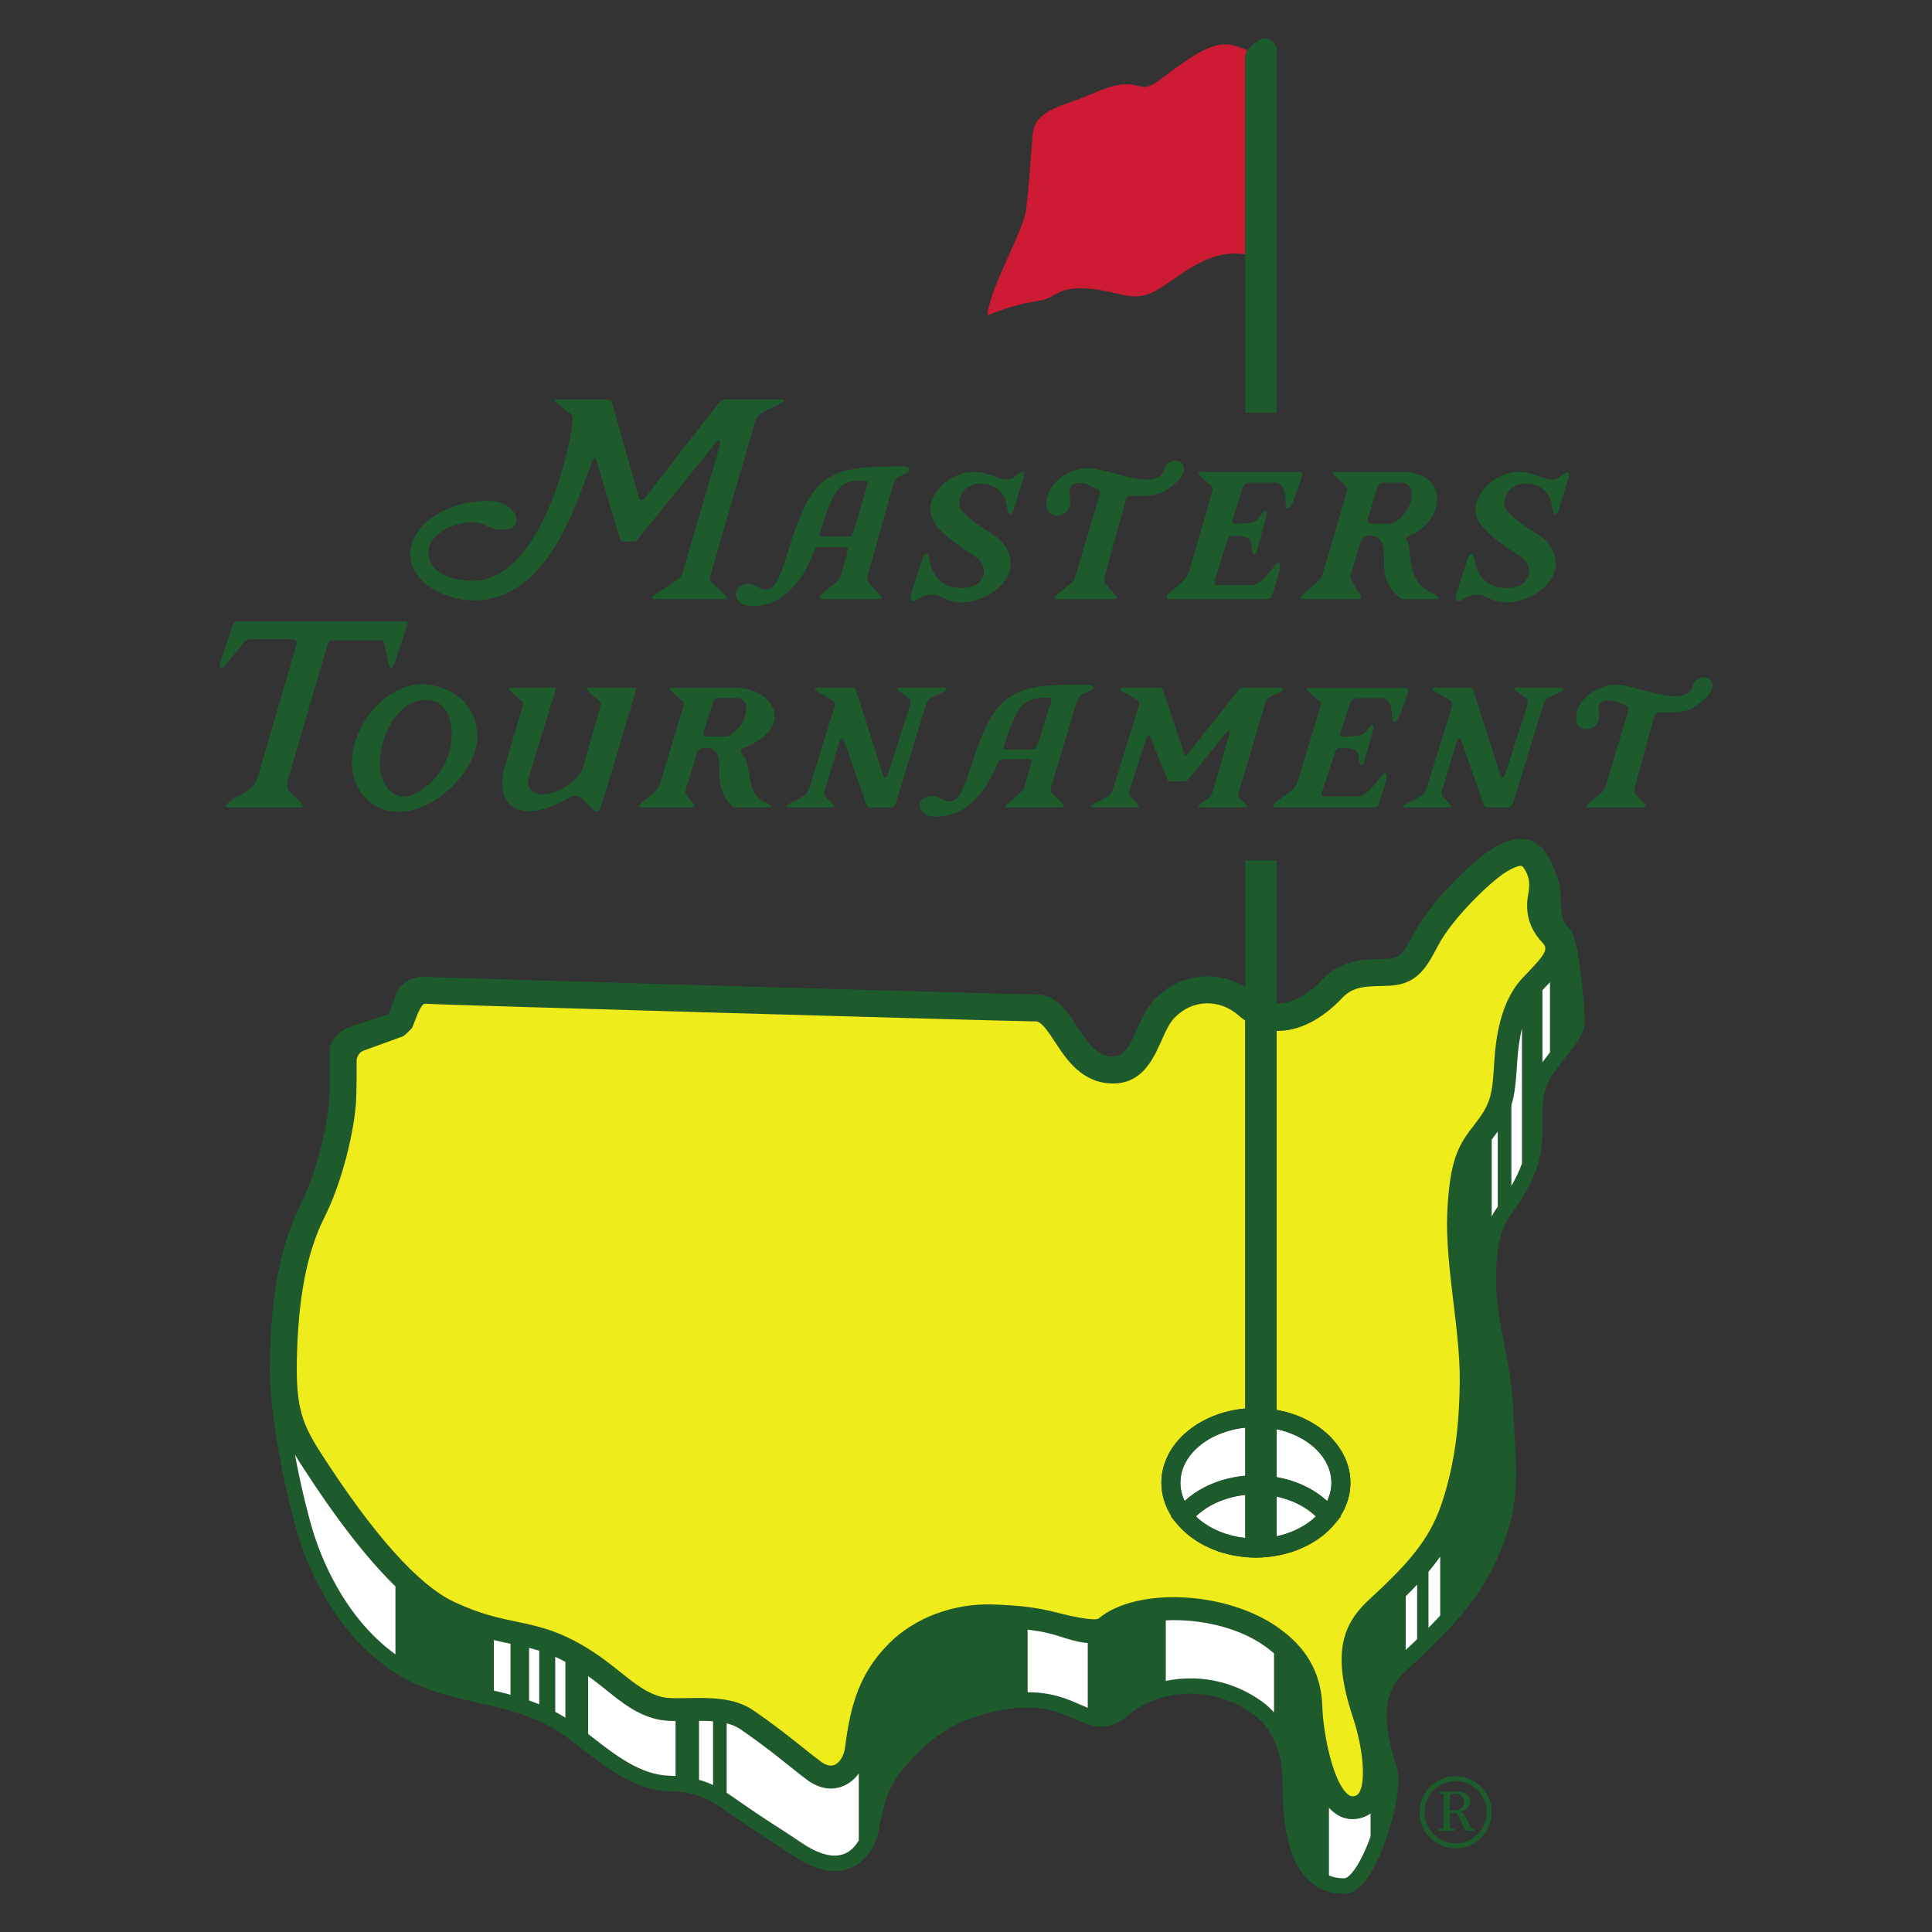
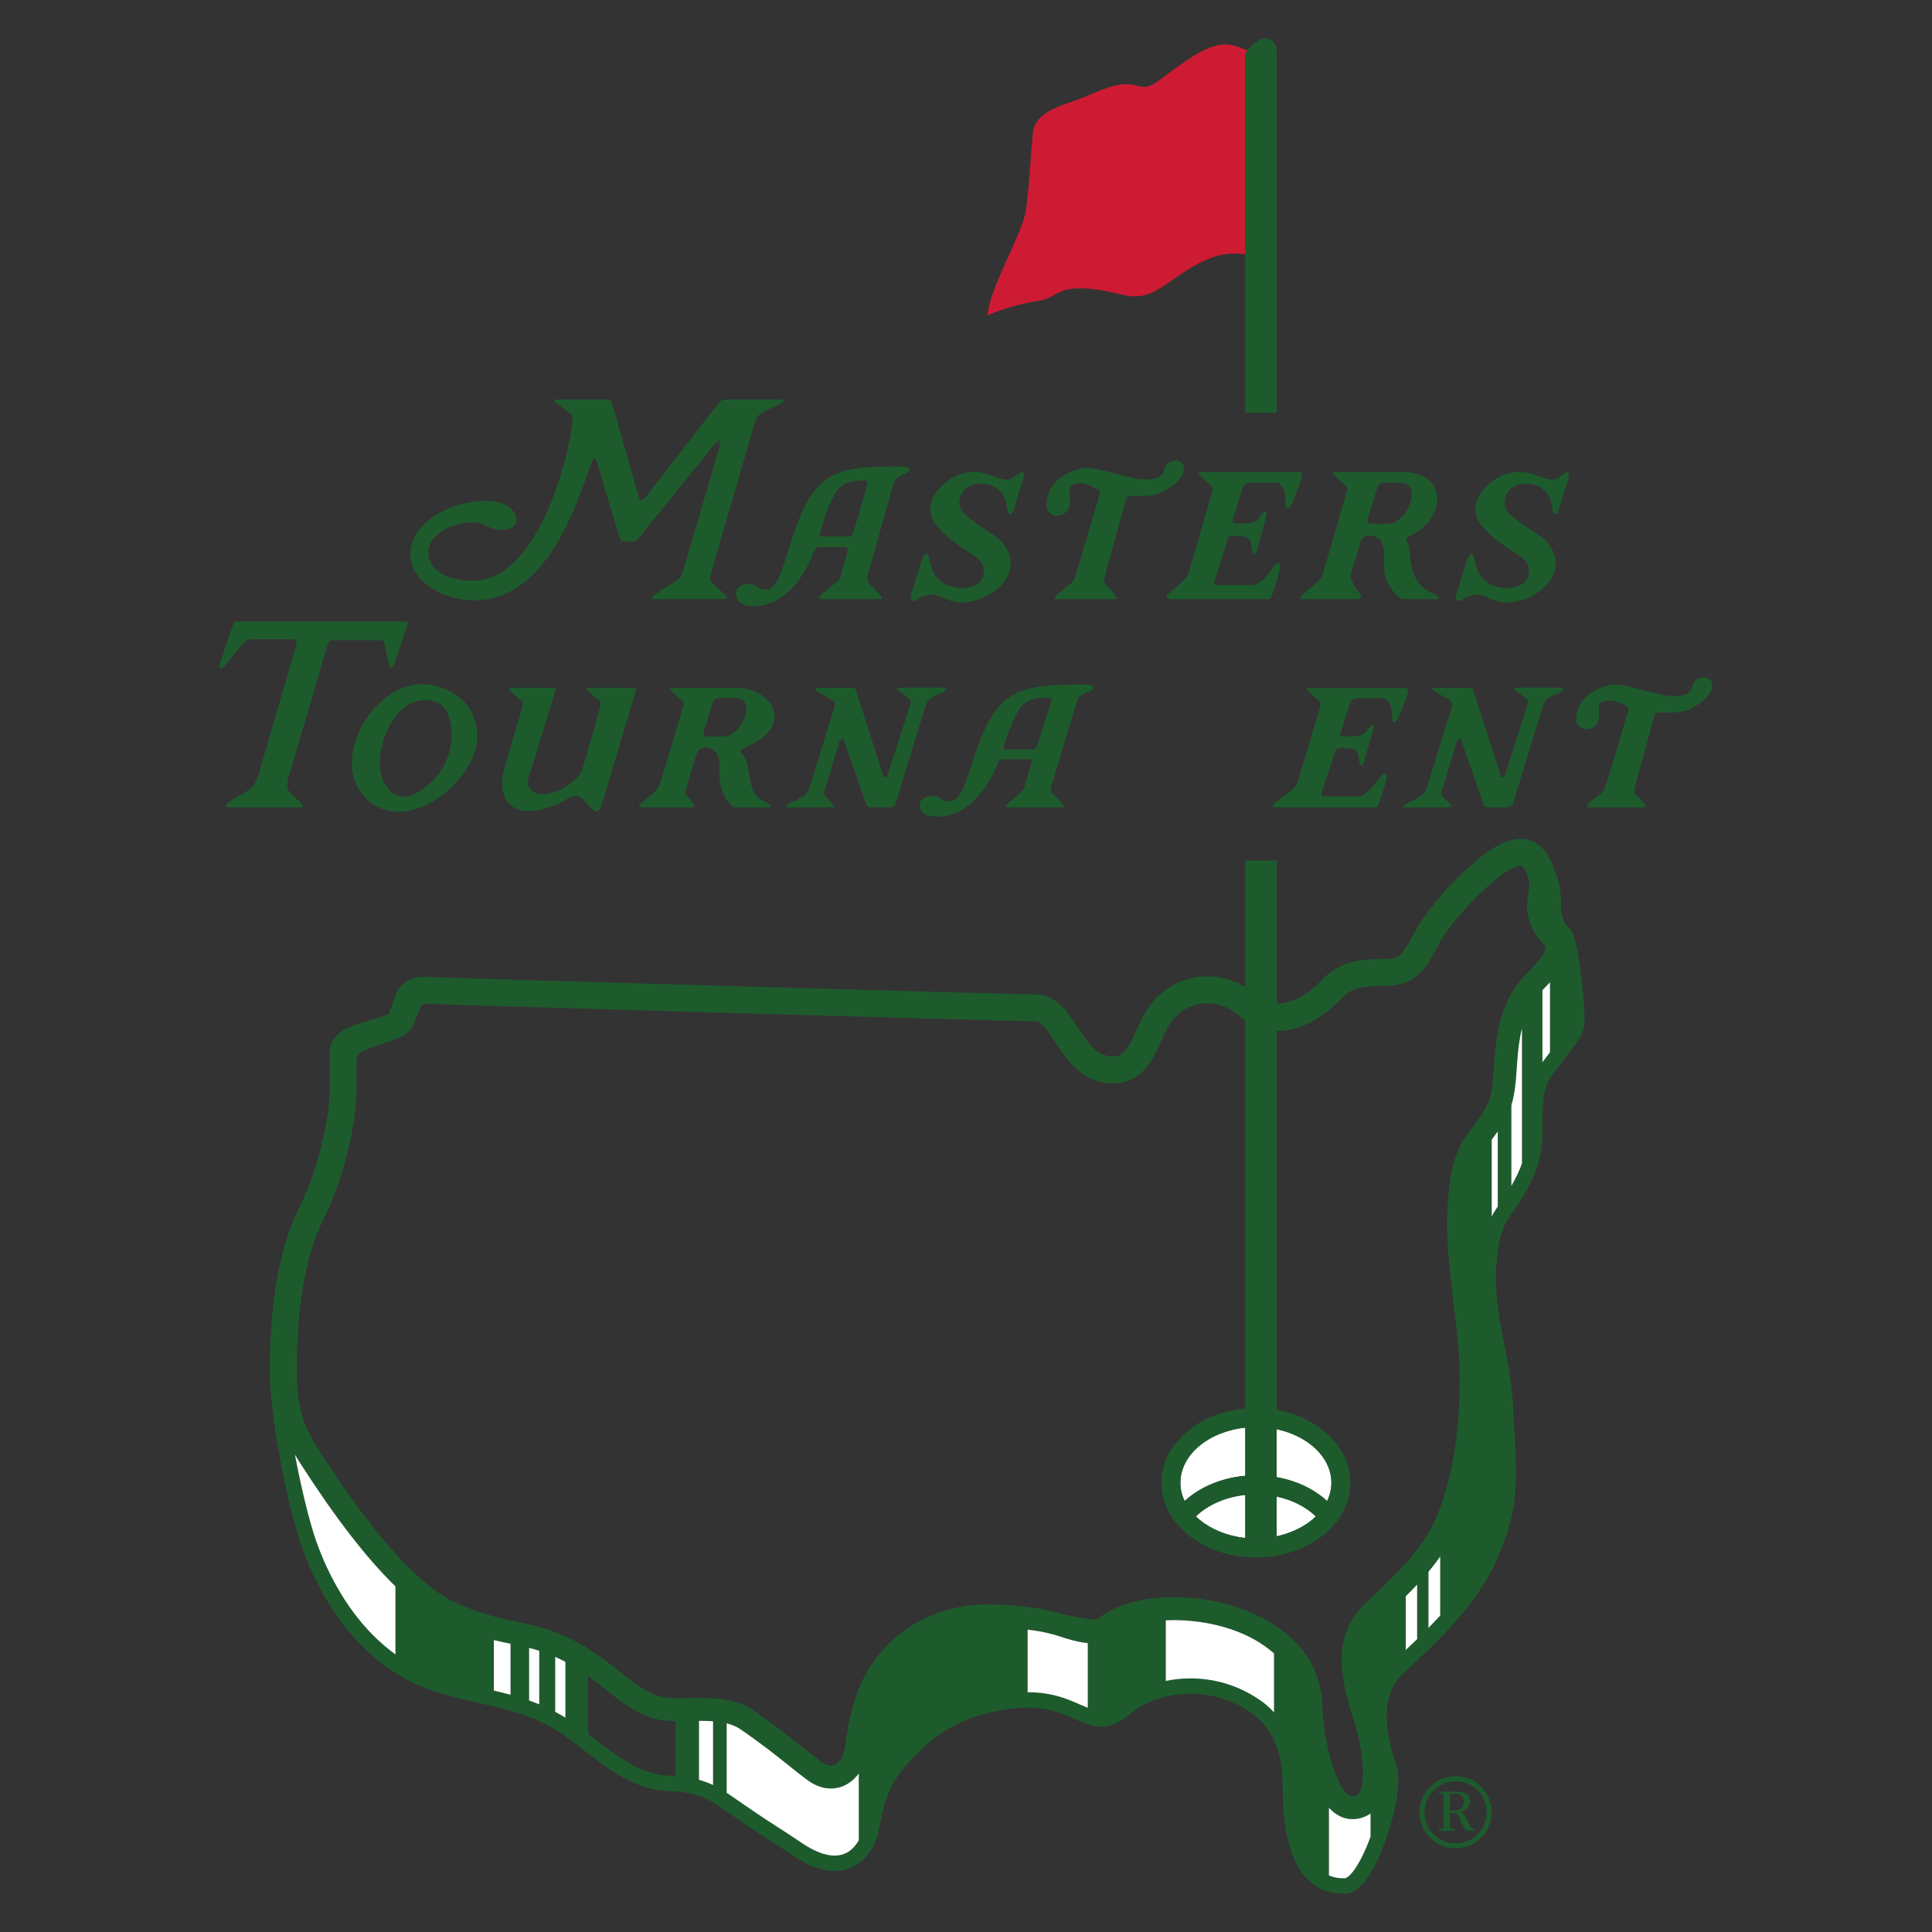
<svg xmlns="http://www.w3.org/2000/svg" version="1.2" id="Layer_1" x="0px" y="0px" viewBox="0 0 3000 3000" xml:space="preserve">
  <rect x="0" y="0" width="3000" height="3000" fill="#333333" stroke="none" />
  <g>
    <g>
      <path fill="none" d="M2212.076,2813.992c0,26.754,21.521,48.403,48.266,48.403c26.566,0,48.156-21.649,48.156-48.403 c0-26.577-21.58-48.128-48.156-48.128C2233.588,2765.864,2212.076,2787.415,2212.076,2813.992z M2282.904,2797.074 c0,9.57-7.947,14.97-16.553,16.141c6.807,1.2,10.406,9.669,12.924,15.039c1.199,2.498,3.414,7.633,5.242,9.669 c1.338,1.613,2.734,1.928,5.549,1.928v3.03h-4.221c-2.961,0-7.564,0.314-10.121-1.623c-2.842-2.105-5.381-8.676-6.541-11.666 c-1.338-3.275-3.895-9.954-6.393-12.491c-2.223-2.42-5.734-2.145-8.754-2.145h-2.646v20.734c0.146,2.99,1.338,4.043,4.426,4.15 l2.922,0.178v2.853h-24.463v-2.853l2.951-0.178c3.807-0.314,4.328-0.698,4.328-4.317v-46.722c0-3.609-1.762-3.609-4.672-3.718 h-2.617v-3.029h24.463c5.547,0,12.658,0,17.43,2.843C2280.23,2787.415,2282.904,2792.372,2282.904,2797.074z" />
      <path fill="none" d="M2131.4,813.218h26.605c5.588,0,8.686-2.705,12.65-5.527c21.904-15.256,32.803-58.2,4.082-58.2h-22.682 c-8.686,0-10.889,0.275-13.457,7.692l-14.193,46.504C2122.262,810.543,2122.961,813.218,2131.4,813.218z" />
      <path fill="none" d="M1342.027,746.392c-9.424-0.285-32.833-2.321-46.014,21.157c-13.111,23.342-19.761,51.04-21.551,57.089 c-1.928,6.118-2.488,8.508,1.348,8.508h43.229c2.971,0,3.905-0.846,6.826-9.491c2.951-8.548,15.079-51.325,18.029-61.131 C1348.361,747.621,1348.813,746.707,1342.027,746.392z" />
      <path fill="none" d="M2254.854,2785.201c-1.506,0-2.115,0.099-2.666,1.437c-0.207,0.491-0.777,1.544-0.777,2.174v22.613h3.59 c9.344,0,17.854-2.046,17.854-13.299c0-8.921-5.666-12.924-14.105-12.924L2254.854,2785.201L2254.854,2785.201z" />
      <path fill="none" d="M1142.04,1083.778h-21.993c-8.43,0-10.584,0.178-13.111,7.171l-13.731,43.691c-2.164,6.541-1.476,9,6.807,9 h25.761c5.42,0,8.43-2.498,12.236-5.134C1159.302,1124.087,1169.816,1083.778,1142.04,1083.778z" />
      <path fill="none" d="M1561.203,1163.814h43.309v0.04c2.883,0,3.826-0.807,6.816-8.755c2.883-7.986,15.039-47.597,17.99-56.626 c4.535-13.819,4.957-14.705-1.791-14.921c-9.531-0.354-32.871-2.174-45.982,19.544c-13.182,21.698-19.889,47.203-21.689,52.83 C1557.938,1161.563,1557.367,1163.814,1561.203,1163.814z" />
      <path fill="none" d="M628.204,1236.937c19.997,0,73.111-34.2,73.111-96.562c0-16.554-3.551-53.321-40.594-53.321 c-46.967,0-70.868,62.017-70.868,95.499C589.853,1215.149,604.892,1236.937,628.204,1236.937z" />
      <path fill="#1D5B2D" d="M734.404,810.867c20.597,0,21.256,11.705,45.433,11.705c38.351,0,24.855-44.862-22.978-44.862 c-65.36,0-119.882,39.089-119.882,82.957c0,41.381,50.686,71.567,98.43,71.567c115.662,0,159.551-150.767,182.548-211.583 c4.613-12.188,5.813-13.604,9.846,0c2.184,7.484,31.81,106.269,34.338,113.438c1.829,5.312,2.527,6.758,6.58,6.758h15.363 c4.043,0,4.043-1.022,7.653-5.351c3.59-4.318,108.836-134.135,116.892-144.541c8.075-10.338,12.049-9.315,7.338,6.787 c-4.958,16.554-52.27,179.586-54.876,187.839c-2.134,6.935-3.757,11.193-9.059,14.705c-5.528,3.551-20.154,13.141-32.203,21.089 c-11.253,7.347-8.115,8.892-1.043,8.892h107.046c3.797,0,4.534-2.312-2.223-8.892c-3.63-3.61-11.352-10.014-16.811-15.04 c-4.209-3.836-5.065-6.816-3.226-14.351c1.79-7.515,63.905-218.921,67.278-231.718c2.843-10.534,7.534-17.646,14.627-20.99 c8.675-4.072,18.826-8.606,27.265-13.427c6.925-3.964,5.804-5.616-2.567-5.616h-81.402c-6.719,0-8.439,1.377-12.069,5.272 c-3.728,3.935-107.39,137.449-113.292,145.259c-5.94,7.869-9.875,7.869-11.646,1.082c-1.829-6.758-39.147-138.855-40.958-144.335 c-1.918-5.498-3.757-7.278-10.603-7.278c-7.003,0-63.285,0-71.951,0c-8.823,0-10.269,1.377-1.2,7.771 c5.449,3.797,9.463,8.223,14.41,11.272c7.81,4.819,8.587,4.957,6.826,20.99c-5.065,47.036-51.915,241.495-153.895,241.495 c-37.072,0-69.148-14.41-69.148-43.938C665.255,828.228,705.151,810.867,734.404,810.867z" />
-       <path fill="#1D5B2D" d="M1963.863,1094.599c1.76-6.394,4.572-10.613,8.793-12.61c5.203-2.429,11.135-5.271,16.348-8.085 c6.295-3.344,3.412-6.049-1.584-6.049h-56.381c-3.963,0-5.025,0.816-7.238,3.206c-2.184,2.321-74.773,93.57-78.246,98.243 c-3.551,4.711-5.941,4.78-6.924,0.698c-1.082-4.072-31.457-94.456-32.52-97.722c-1.15-3.275-2.213-4.436-6.354-4.396 c-4.189,0-50.479-0.039-55.791-0.039c-5.271,0-6.855,1.662-1.504,5.537c3.266,2.312,19.299,11.105,22.318,12.925 c4.711,2.853,5.135,5.734,2.537,13.259c-3.619,10.928-35.754,115.545-37.957,122.361c-2.223,6.747-4.014,11.803-8.371,14.262 c-4.426,2.498-10.268,6.079-19.406,10.348c-8.861,4.22-9.098,7.171-5.066,7.171h69.355c3.619,0,3.619-2.154-0.385-6.04 c-3.383-3.452-4.643-5.036-8.4-8.616c-3.412-3.413-5.064-7.141-2.881-12.904c2.184-5.666,22.918-71.509,25.209-77.548 c3.482-9.394,5.449-9.983,7.662-2.498c1.369,4.465,23.795,58.878,25.299,63.128c1.092,3.206,1.516,4.071,3.906,4.071h24.256 c2.418,0,2.418-0.619,4.643-3.187c2.143-2.567,52.514-64.298,57.334-70.515c6.748-8.686,7.869-4.574,5.832,2.488 c-2.842,9.925-23.488,81.521-24.992,86.479c-1.299,4.082-3.041,7.171-5.725,9.816c-3.197,3.188-7.211,5.41-11.99,8.607 c-6.758,4.504-6.473,6.757-2.225,6.757h71.215c3.305,0,2.959-2.469-1.043-6.433c-2.223-2.184-5.844-5.695-9.148-8.263 c-2.773-2.114-2.104-3.807-0.953-8.223C1924.527,1226.294,1961.826,1102.241,1963.863,1094.599z" />
      <path fill="#1D5B2D" d="M2227.578,1073.48c3.266,2.252,19.367,11.007,22.326,12.875c4.781,2.843,6.611,5.725,4.043,13.22 c-3.727,10.968-35.793,115.584-37.996,122.391c-2.145,6.777-5.42,11.813-9.914,14.271c-4.299,2.499-10.27,6.011-19.338,10.407 c-8.854,4.15-9.139,7.141-5.105,7.141h69.434c3.658,0,3.658-2.184-0.355-6.078c-3.482-3.374-4.76-4.997-8.43-8.538 c-3.451-3.452-5.064-7.171-2.842-12.974c2.076-5.695,19.721-64.928,21.482-71.174c2.566-8.892,6.885-10.309,9.137-2.843 c1.338,4.495,32.449,93.039,33.994,97.367c1.082,3.187,3.059,4.249,5.381,4.249h32.232c2.459,0,6.609-2.498,7.652-5.685 c1.16-3.246,43.908-144.306,46.053-150.315c2.881-8.223,4.928-12.413,9.461-14.616c6.572-3.275,9.561-4.053,17.607-7.908 c7.455-3.698,7.279-7.495,0.629-7.495h-68.291c-3.66,0-4.711,2.528,0.807,6.049c4.494,2.912,9.875,7.485,13.809,10.368 c3.09,2.184,4.389,5.025,2.184,11.419c-1.691,5.312-33.215,103.092-34.652,107.774c-1.76,5.527-5.842,4.652-7.002,0.629 c-1.043-4.082-40.947-128.449-42.01-131.685c-1.053-3.345-2.213-4.427-6.355-4.427c-4.219,0-47.143,0-52.377,0 C2223.811,1067.884,2222.158,1069.546,2227.578,1073.48z" />
      <path fill="#1D5B2D" d="M1396.873,1073.805c4.534,2.912,9.943,7.485,13.957,10.367c3.049,2.184,4.387,5.026,2.174,11.42 c-1.79,5.312-33.217,103.092-34.722,107.773c-1.761,5.528-5.911,4.653-6.993,0.63c-1.053-4.082-40.918-128.449-42.078-131.686 c-1.053-3.344-2.145-4.426-6.217-4.426c-4.299,0-47.213,0-52.456,0c-5.223,0-6.993,1.662-1.505,5.587 c3.236,2.252,19.259,11.007,22.249,12.875c4.712,2.843,6.581,5.725,4.014,13.22c-3.729,10.968-35.755,115.584-37.929,122.391 c-2.213,6.777-5.479,11.813-9.846,14.271c-4.426,2.499-10.259,6.011-19.328,10.407c-8.921,4.15-9.177,7.141-5.134,7.141h69.394 c3.629,0,3.629-2.184-0.413-6.078c-3.482-3.374-4.79-4.997-8.331-8.538c-3.551-3.452-5.145-7.17-2.961-12.974 c2.145-5.695,19.79-64.928,21.541-71.174c2.567-8.892,6.895-10.309,9.147-2.843c1.259,4.495,32.37,93.039,33.915,97.367 c1.16,3.188,3.127,4.249,5.488,4.249h32.135c2.449,0,6.639-2.498,7.691-5.685c1.092-3.246,43.938-144.306,46.053-150.315 c2.921-8.223,4.947-12.413,9.491-14.616c6.61-3.275,9.492-4.053,17.548-7.908c7.515-3.698,7.269-7.495,0.698-7.495h-68.232 C1392.475,1067.756,1391.414,1070.283,1396.873,1073.805z" />
      <path fill="#1D5B2D" d="M1396.41,724.212c-85.17,0-121.839,5.694-151.15,71.597c-25.908,58.317-31.387,119.803-55.859,119.803 c-12.088,0-16.032-8.921-25.986-8.921c-12.118,0-20.725,6.039-20.725,15.108c0,9.039,5.793,19.476,27.275,19.476 c49.032,0,79.652-46.83,92.832-82.476c2.961-7.908,4.791-9.306,11.007-9.306h37.357c6.089,0,5.626,0.984,4.889,5.941 c-0.768,5.036-8.813,31.072-9.737,36.492c-1.014,5.527-2.951,7.938-6.531,11.252c-4.958,4.289-12.413,9.944-18.305,14.616 c-11.705,9.315-11.193,12.512-3.659,12.512h87.354c7.309,0,5.065-2.666-4.466-13.229c-3.501-3.896-8.783-8.223-11.646-11.764 c-2.843-3.551-2.558-7.702-1.082-13.643c1.476-5.941,34.348-123.079,37.692-134.951c3.373-12.029,6.993-15.758,14.616-18.659 C1419.535,730.684,1414.754,724.212,1396.41,724.212z M1343.895,762.533c-2.95,9.807-15.079,52.583-18.029,61.131 c-2.921,8.646-3.866,9.492-6.826,9.492h-43.229c-3.836,0-3.275-2.391-1.348-8.509c1.8-6.039,8.439-33.747,21.551-57.088 c13.181-23.489,36.59-21.453,46.014-21.158C1348.813,746.707,1348.361,747.621,1343.895,762.533z" />
      <path fill="#1D5B2D" d="M1530.691,1129.241c-25.879,53.951-31.465,115.082-55.957,115.082c-11.99,0-15.925-8.224-25.879-8.263 c-12.157,0-20.765,5.479-20.765,13.879s5.794,18.138,27.236,18.138c49.112,0,79.76-47.597,92.942-80.538 c2.92-7.269,4.779-8.606,11.074-8.606h37.299c6.039,0,5.617,0.886,4.889,5.488c-0.709,4.643-8.793,28.791-9.807,33.777 c-0.924,5.135-3.412,9.345-7.74,13.111c-3.926,3.374-7.387,7.004-13.182,11.509c-10.887,8.419-11.498,10.957-4.002,10.957h81.787 c4.436,0,5.527-2.538-3.266-10.761c-3.689-3.452-8.223-8.577-11.637-11.42c-3.512-2.921-1.76-8.085-0.314-13.643 c1.504-5.449,34.377-113.853,37.682-124.928c3.453-10.996,7.072-14.41,14.617-17.223c19.338-6.826,14.586-12.768-3.826-12.768 C1596.701,1063.034,1560.043,1068.346,1530.691,1129.241z M1559.865,1155.946c1.801-5.627,8.51-31.132,21.689-52.83 c13.111-21.718,36.451-19.898,45.982-19.544c6.748,0.206,6.326,1.092,1.791,14.921c-2.951,9.029-15.107,48.64-17.99,56.627 c-3,7.947-3.934,8.754-6.816,8.754v-0.04h-43.309C1557.367,1163.814,1557.938,1161.563,1559.865,1155.946z" />
      <path fill="#1D5B2D" d="M1493.806,913.113c-34.515,0-46.75-22.81-49.623-40.495c-2.989-17.676-8.301-15.748-12.728-2.391 c-4.396,13.367-13.466,42.886-16.563,51.502c-3.029,8.577,0.354,15.256,10.613,8.577c10.189-6.649,23.025-10.022,36.177-3.344 c11.252,5.734,22.456,8.646,32.124,8.646c9.778,0,44.833-4.85,65.784-32.941c20.98-28.111,3.895-56.734-11.646-68.223 c-15.6-11.498-49.71-30.551-56.517-45.344c-6.816-14.804,5.833-38.145,30.128-38.145c35.605,0,41.369,28.082,41.941,35.282 c0.982,12.875,6.814,16.672,10.258,6.196c2.498-7.761,10.201-33.403,14.527-47.666c4.113-13.347,0.563-15.334-11.684-5.242 c-7.172,5.882-14.096,7.111-28.467,1.859c-14.281-5.193-21.236-8.528-37.889-8.528c-16.672,0-40.79,10.014-54.885,29.479 c-14.153,19.622-16.484,38.636,4.357,60.226c29.253,29.98,54.522,37.111,63.797,50.509 C1532.758,886.438,1528.41,913.113,1493.806,913.113z" />
      <path fill="#1D5B2D" d="M2340.279,913.113c-34.564,0-46.791-22.81-49.713-40.495c-2.92-17.676-8.262-15.748-12.648-2.391 c-4.436,13.367-13.535,42.886-16.523,51.502c-3.09,8.577,0.275,15.256,10.533,8.577c10.201-6.649,23.027-10.022,36.178-3.344 c11.252,5.734,22.426,8.646,32.174,8.646c9.727,0,44.813-4.85,65.734-32.941c20.951-28.111,3.963-56.734-11.676-68.223 c-15.609-11.469-49.711-30.551-56.527-45.344c-6.777-14.804,5.91-38.145,30.266-38.145c35.469,0,41.301,28.082,41.9,35.282 c0.926,12.875,6.816,16.672,10.201,6.196c2.498-7.761,10.258-33.403,14.615-47.666c4.082-13.347,0.463-15.334-11.773-5.242 c-7.17,5.882-14.035,7.111-28.367,1.859c-14.42-5.193-21.266-8.528-37.928-8.528c-16.652,0-40.84,10.014-54.904,29.479 c-14.164,19.622-16.574,38.636,4.387,60.226c29.184,29.98,54.561,37.111,63.768,50.509 C2379.26,886.438,2374.893,913.113,2340.279,913.113z" />
      <path fill="#1D5B2D" d="M1807.479,729.946c-1.898,9.098-11.705,14.685-27,14.685c-26.99,0.04-69.629-17.892-92.832-17.892 c-17.99,0-62.814,16.033-62.814,57.58c0,23.096,37.053,21.965,37.053-5.694c0-9.993-7.799-28.437,14.617-28.437 c11.537,0,15.117,3.797,24.334,7.613c7.662,3.275,8.43,5.075,5.803,13.299c-2.537,8.301-35.439,118.74-36.875,123.767 c-1.416,4.987-1.799,6.816-5.527,9.659c-3.619,2.853-12.227,10.2-19.367,15.758c-8.932,6.816-9.039,10.022-3.975,10.022h89.115 c4.781,0,7.102-1.515-1.791-10.722c-6.924-7.17-7.277-7.839-10.543-11.773c-2.814-3.384-4.043-5.41-2.568-11.459 c1.408-6.078,30.65-111.324,32.439-117.728c1.938-6.433,2.223-8.577,8.795-8.577c9.885,0,33.215,1.761,48.186-5.764 c14.971-7.456,34.033-22.151,34.033-36.148C1838.551,710.884,1811.521,710.608,1807.479,729.946z" />
      <path fill="#1D5B2D" d="M2568.131,1114.988c1.791-6.394,2.184-8.606,8.793-8.606c9.838,0,33.148,1.8,48.188-5.734 c14.971-7.524,33.955-22.102,33.955-36.138c0-17.154-27.029-17.538-31.072,1.829c-1.859,9.069-11.637,14.656-27,14.656 c-27.061,0-70.406-17.961-92.764-17.961c-17.43,0-60.777,15.079-60.777,54.069c0,21.58,35.744,20.558,35.744-5.351 c0-9.453-5.941-24,13.523-24c11.125,0,15.375,2.566,24.66,6.433c7.623,3.256,8.371,4.996,5.793,13.288 c-2.527,8.263-31.801,105.875-33.217,110.941c-1.436,4.957-3.619,9.275-6.885,12.481c-3.975,3.826-11.842,9.561-16.141,12.925 c-6.885,5.272-9.139,9.954-4.043,9.954h84.787c4.779,0,6.57-1.8-1.16-9.246c-3.797-3.797-7.24-7.524-10.467-10.436 c-3.412-2.843-2.223-8.233-0.777-14.272C2540.68,1213.743,2566.293,1121.401,2568.131,1114.988z" />
      <path fill="#1D5B2D" d="M352.39,1029.778c9.147-11.773,22.682-27.59,26.026-31.455c3.227-3.896,6.58-5.734,12.06-5.734 c5.409,0,56.173-0.345,61.682,0c6.541,0.394,10.623,0.855,7.21,11.853c-3.482,11.036-56.676,193.967-58.673,200.675 c-1.858,6.679-6.147,14.272-10.652,18.57c-5.271,5.125-20.911,12.994-28.711,17.686c-10.161,6.039-14.272,12.403-7.456,12.403 h113.961c3.649,0,4.426-2.459-3.728-9.983c-5.303-4.819-9.738-10.023-14.164-13.889c-4.357-3.836-5.066-12.609-2.145-21.895 c2.488-8.057,57.787-196.082,60.167-204.699c2.233-7.701,4.299-9.138,11.263-9.138h70.269c6.993,0,6.256,1.613,7.357,5.519 c1.013,3.974,5.056,24.708,6.531,30.481c1.436,5.656,4.348,11.843,8.793,0.698c4.357-11.075,17.47-52.209,19.751-59.025 c2.115-6.807,1.053-6.807-5.901-6.807H372.122c-5.843,0-8.056,0-10.161,4.986c-2.281,5.036-17.921,52.908-19.829,58.004 C338.542,1038.336,343.332,1041.592,352.39,1029.778z" />
      <path fill="#1D5B2D" d="M1846.527,886.743c-2.154,7.465-4.643,10.416-7.986,13.957c-6.227,6.816-15.758,13.849-19.789,17.124 c-9.307,7.811-9.463,12.502-1.762,12.502h150.168c4.002,0,5.842,0,7.613-5.017c1.867-4.928,8.832-25.74,11.715-38.576 c2.93-12.896-0.385-19.673-12.453-1.791c-7.801,11.528-19.928,23.587-29.559,23.587h-54.412c-5.547,0-5.066-4.288-3.383-9.314 c1.938-5.026,17.576-55.829,19.092-60.433c1.465-4.643,3.58-6.816,8.369-6.816c27.059,0,28.053,4.682,29.598,19.298 c1.436,13.929,5.832,10.378,7.691,4.653c1.801-5.695,11.646-41.98,14.971-54.384c2.223-8.224-1.83-11.813-8.813-0.698 c-6.336,10.121-11.883,12.196-39.443,12.196c-4.781,0-5.105-2.145-3.275-7.879c1.801-5.764,12.797-42.285,14.971-47.94 c1.967-5.282,4.779-7.712,13.504-7.712h37.477c8.813,0,15.188,10.554,15.188,27.227c0,21.797,8.262,10.544,11.693,2.419 c3.385-8.085,9.67-26.438,12.414-34.839c3.266-10.022,2.566-11.449-3.658-11.449v0.029h-152.695c-4.428,0-3.512,2.253,2.852,8.538 c3.865,3.807,9.914,9.236,13.18,11.843c3.305,2.508,3.66,4.682,2.568,10.032C1881.26,768.641,1848.74,879.198,1846.527,886.743z" />
      <path fill="#1D5B2D" d="M2055.299,886.654c-2.115,7.524-4.299,11.675-7.771,15.039c-3.619,3.62-12.127,10.722-19.377,16.84 c-10.572,8.892-10.957,11.773-3.648,11.773h84.049c4.004,0,8.086-2.567,1.791-9.983c-4.604-5.459-7.172-11.469-10.221-16.456 c-3.166-5.272-4.012-7.171-2.605-12.196l15.393-50.519c1.791-5.725,8.854-14.764,25.27-6.462 c16.484,8.184,7.986,35.469,12.373,57.334c4.426,21.826,18.916,31.84,21.906,35.076c2.949,3.196,4.779,3.196,7.346,3.196h51.67 c4.682,0,4.426-4.082-10.082-10.722c-38.842-17.892-28.83-66.551-35.469-76.908c-3.865-6.196-3.01-8.114,5.164-11.773 c52.564-23.587,60.678-98.036-15-98.036h-103.633c-4.348,0-3.375,2.272,3,8.528c3.865,3.807,9.836,9.314,13.111,11.842 c3.305,2.509,3.648,4.653,2.566,10.033C2090.059,768.602,2057.551,879.169,2055.299,886.654z M2124.406,803.687l14.193-46.504 c2.568-7.417,4.771-7.692,13.457-7.692h22.682c28.721,0,17.822,42.944-4.082,58.2c-3.965,2.813-7.063,5.527-12.65,5.527H2131.4 C2122.961,813.218,2122.262,810.543,2124.406,803.687z" />
      <path fill="#1D5B2D" d="M1157.945,1160.313c80.596-35.115,38.518-92.243-14.519-92.243h-100.643c-4.249,0-3.305,2.253,2.921,8.154 c3.659,3.482,9.492,8.676,12.699,10.997c3.226,2.39,3.57,4.426,2.527,9.462c-1.053,5.056-32.655,109.003-34.8,116.036 c-2.114,7.063-4.318,12.089-7.702,15.256c-3.619,3.413-11.705,10.121-18.846,15.816c-9.629,7.8-9,9.983-3.295,9.983h78 c3.875,0,5.498-2.184,1.053-7.524c-3.865-4.741-5.065-6.118-7.691-9.669c-3.62-4.672-3.975-6.718-2.499-11.41l16.908-55.269 c1.839-5.341,8.646-13.731,24.57-6.039c15.915,7.771,7.692,33.423,11.922,53.892c4.298,20.567,14.065,29.951,16.908,32.98 c2.813,3.059,4.603,3.059,7.062,3.059h52.092c4.653,0,4.122-3.344-9.728-10.053c-28.16-13.81-15.885-54.826-31.957-72.413 C1148.275,1166.244,1150.037,1163.756,1157.945,1160.313z M1138.006,1138.507c-3.806,2.646-6.816,5.135-12.235,5.135h-25.762 c-8.291,0-8.97-2.46-6.806-9l13.731-43.692c2.527-7.003,4.682-7.171,13.111-7.171h21.993 C1169.816,1083.778,1159.302,1124.087,1138.006,1138.507z" />
      <path fill="#1D5B2D" d="M783.888,1190.432c-13.878,46.888,7.801,83.655,68.233,63.334c24.531-8.232,31.456-17.823,42.068-17.823 c10.574,0,17.194,13.112,22.997,17.823c8.4,6.816,10.721,10.377,15.394,0c3.58-8.232,53.597-177.551,54.757-182.095 c0.601-2.488,1.407-3.797-3.648-3.797H913.98c-4.259,0-3.344,2.469,2.912,8.341c3.658,3.512,9.502,8.676,12.698,10.997 c3.226,2.39,3.57,4.465,2.528,9.462c-1.053,5.056-25.23,88.751-27.207,95.783c-5.351,19.082-38.715,41.026-61.869,41.026 c-23.104,0-24.433-18.669-22.996-23.38c0,0,41.232-133.79,42.226-137.154c0.944-3.384,1.122-5.075-3.698-5.075h-65.479 c-4.229,0-3.344,2.469,2.911,8.341c3.659,3.512,9.531,8.676,12.688,10.997c3.275,2.39,3.551,4.465,2.577,9.462 C810.19,1101.739,785.924,1183.369,783.888,1190.432z" />
      <path fill="#1D5B2D" d="M2096.67,1091.304c1.967-4.958,4.643-7.21,13.219-7.21h36.768c8.43,0,14.725,9.846,14.725,25.603 c0,20.381,8.084,9.847,11.379,2.214c3.316-7.584,9.463-24.787,12.236-32.656c3.129-9.413,2.43-10.751-3.619-10.751h-149.42 c-4.357,0-3.412,2.145,2.883,8.036c3.729,3.561,9.6,8.725,12.797,11.046c3.266,2.381,3.619,4.387,2.566,9.453 c-1.17,5.025-32.98,108.767-35.074,115.79c-2.184,7.102-4.613,9.737-7.84,13.111c-3.197,3.305-15.395,11.38-22.496,17.114 c-9.215,7.309-11.154,10.722-3.697,10.722h152.035c3.965,0,5.695,0,7.525-4.643c1.77-4.712,8.576-24.256,11.42-36.305 c2.92-12.069-0.346-18.492-12.197-1.623c-7.525,10.8-20.764,25.455-30.227,25.455h-53.291c-5.371,0-5.027-4.081-3.158-8.793 c1.801-4.682,18.453-55.643,19.889-59.971c1.377-4.357,3.59-6.433,8.193-6.433c26.498,0,27.492,4.357,28.996,18.217 c1.377,13.032,5.656,9.658,7.457,4.317c1.76-5.419,11.389-39.403,14.654-51.068c2.135-7.702-1.828-11.086-8.576-0.63 c-6.188,9.492-11.676,11.351-38.637,11.351c-4.602,0-4.957-1.967-3.117-7.308 C2083.773,1130.952,2094.486,1096.684,2096.67,1091.304z" />
      <path fill="#1D5B2D" d="M546.407,1185.415c0,39.256,28.476,75.147,73.121,75.147c59.125,0,126.541-69.285,121.544-123.452 c-5.576-61.722-64.849-75.434-87.619-74.774C599.935,1064.097,546.407,1123.891,546.407,1185.415z M660.721,1087.054 c37.043,0,40.594,36.768,40.594,53.321c0,62.371-53.105,96.562-73.111,96.562c-23.312,0-38.351-21.787-38.351-54.384 C589.853,1149.061,613.745,1087.054,660.721,1087.054z" />
      <path fill="#1D5B2D" d="M2204.236,2813.992c0,31.102,25.102,56.174,56.105,56.174c30.895,0,55.889-25.072,55.889-56.174 c0-30.905-24.994-55.938-55.889-55.938C2229.328,2758.054,2204.236,2783.087,2204.236,2813.992z M2308.488,2813.992 c0,26.754-21.58,48.403-48.156,48.403c-26.754,0-48.266-21.649-48.266-48.403c0-26.577,21.521-48.128,48.266-48.128 C2286.908,2765.864,2308.488,2787.415,2308.488,2813.992z" />
      <path fill="#1D5B2D" d="M2234.285,2782.074v3.029h2.617c2.91,0.108,4.672,0.108,4.672,3.718v46.722 c0,3.619-0.531,4.003-4.328,4.317l-2.951,0.178v2.853h24.463v-2.853l-2.922-0.178c-3.088-0.107-4.289-1.16-4.426-4.15v-20.734 h2.646c3.02,0,6.531-0.275,8.754,2.145c2.498,2.537,5.064,9.216,6.393,12.491c1.16,2.99,3.699,9.561,6.541,11.666 c2.568,1.938,7.17,1.623,10.121,1.623h4.221v-3.03c-2.814,0-4.221-0.314-5.549-1.928c-1.838-2.036-4.041-7.171-5.242-9.669 c-2.527-5.37-6.117-13.84-12.924-15.039c8.605-1.161,16.553-6.57,16.553-16.142c0-4.711-2.664-9.658-6.717-12.157 c-4.771-2.842-11.883-2.842-17.43-2.842h-24.492V2782.074z M2272.854,2798.136c0,11.253-8.51,13.299-17.854,13.299h-3.59v-22.613 c0-0.62,0.57-1.682,0.777-2.174c0.561-1.348,1.16-1.437,2.664-1.437h3.896C2267.188,2785.201,2272.854,2789.205,2272.854,2798.136 z" />
      <path fill="#1D5B2D" d="M2428.537,1645.113c18.139-23.41,28.152-36.374,30.994-49.171c3.443-15.157-3.619-74.98-3.963-77.547 c-8.115-68.371-16.072-74.883-20.844-78.856c-6.295-5.232-10.023-16.554-10.721-32.685l-0.246-5.479 c-0.629-20.145-1.082-31.22-12.236-55.692c-1.928-5.399-4.318-10.643-7.445-16.022c-7.703-13.643-18.07-22.22-30.65-25.525 c-19.967-5.37-39.865,4.082-54.836,12.935c-30.412,17.853-96.629,82.289-122.439,131.224 c-17.605,33.324-22.141,39.255-39.855,40.377c-4.121,0.285-8.576,0.393-13.219,0.541c-25.879,0.619-61.377,1.534-89.4,31.563 c-23.744,25.299-49.23,38.135-71.281,37.406v42.482c33.383,0.679,69.49-16.731,101.861-51.285 c16.033-17.145,35.439-17.754,59.971-18.374c5.066-0.147,9.846-0.246,14.803-0.531c42.531-2.665,56.559-29.223,74.244-62.715 c22.957-43.446,83.664-101.154,106.652-114.659c16.268-9.629,21.904-8.822,22.75-8.606c0.984,0.275,2.912,1.958,5.193,5.902 c6.895,12.117,8.232,22.071,5.203,38.134c-5.42,27.886,1.506,52.662,20.568,73.574c8.576,9.383,12.088,13.288-19.063,45.59 c-6.355,6.541-12.305,12.688-17.539,19.338c-21.441,27.521-33.49,67.593-36.766,122.508c-3.09,53.007-5.549,63.974-30.867,96.944 c-22.15,28.534-38.133,49.249-42.068,136.102c-1.859,43.761,3.936,92.774,9.66,140.154c4.887,40.78,9.953,82.957,9.736,120.147 c-0.492,73.367-8.576,130.839-26.223,186.305c-17.115,53.469-44.469,90.591-112.514,152.695 c-41.941,38.145-61.172,82.181-27.463,183.836c16.141,48.619,20.605,98.961,10.387,117.236c-2.291,3.964-4.584,5.272-7.594,5.94 c-3.875,0.886-6.541,0.246-9.846-2.271c-22.711-17.41-38.734-91.643-40.25-137.203c-2.223-67.023-40.002-101.656-68.123-121.84 c-78.855-56.665-219.463-64.121-279.08-14.518c-3.895,3.305-24.146,0.108-43.377-3.876c-26.566-5.616-48.215-15.53-121.445-17.822 c-60.885-1.928-120.895,20.694-160.535,60.324c-45.846,45.866-60.177,95.686-68.341,161.095 c-1.604,13.26-8.184,24.079-16.377,27.699c-5.941,2.498-12.993,0.914-20.833-4.771c-8.901-6.472-17.901-13.722-28.337-22.043 c-18.886-15.147-42.256-33.915-76.781-57.757c-29.734-20.381-67.593-19.722-101.056-19.151 c-16.141,0.275-31.466,0.63-41.134-1.761c-23.381-5.764-40.918-19.868-63.275-37.612c-16.485-13.289-35.332-28.259-59.686-42.423 c-41.548-24.188-71.459-30.295-103.171-36.944c-27.344-5.734-55.603-11.528-96.462-30.61 c-55.396-25.986-125.203-104.017-207.423-231.826c-28.731-44.646-38.036-71.213-36.876-140.921 c1.506-97.131,15.541-170.637,42.984-224.734c23.271-46.092,43.239-117.157,48.481-172.869 c1.751-17.686,1.338-71.145,1.338-71.145s1.19-11.046,10.722-14.488c-0.188,0-0.188,0,61.17-22.289c0,0,0.807,0.63,13.22-11.773 c0,0,0.453,1.652,9.06-21.797c0,0,7.249-17.262,11.321-16.986c21.481,1.583,917.646,27.383,949.386,27.383 c8.686,0,19.23,16.102,29.381,31.564c17.893,27.423,42.363,64.829,90.551,64.829c45.217,0,62.223-38.184,74.773-66.088 c5.971-13.505,12.236-27.463,20.293-35.823c27.766-28.869,69.914-30.197,100.248-3.275c3.178,2.823,6.482,5.321,9.846,7.633 v-52.063c-45.236-27.324-102.314-20.783-140.262,18.688c-13.111,13.643-20.951,31.003-28.445,47.744 c-12.758,28.761-20.105,41.371-36.482,41.371c-25.455,0-39.414-21.227-55.475-45.836c-15.502-23.686-33.041-50.548-64.477-50.548 c-31.564,0-924.944-25.771-946.397-27.275c-24.875-1.8-41.793,12.481-47.056,26.577l-11.606,31.524l-53.439,17.085 c-10.465,3.797-38.213,13.879-38.213,42.492l0.108,11.538c0.079,19.298,0.285,51.452-1.229,66.895 c-4.81,51.177-23.135,116.145-44.213,158.036c-30.305,59.862-45.886,139.309-47.488,242.892 c-0.424,22.004,0.619,40.574,2.252,56.843c6.885,73.987,25.652,159.876,41.223,212.282 c13.111,44.046,66.61,191.606,205.25,240.964c24.472,8.686,49.819,14.488,74.281,19.996 c45.492,10.309,92.666,20.99,135.295,51.502c8.862,6.423,17.902,13.348,27.453,20.764c38.291,29.715,81.698,63.452,133.16,64.958 c47.321,1.475,64.357,13.356,92.627,33.117l8.576,5.902c31.417,21.768,48.551,32.655,62.4,41.488 c9.462,6.079,17.606,11.253,28.111,18.492c35.115,24.147,65.912,30.865,91.437,20.144c28.406-11.882,40.78-42.502,43.269-57.02 c11.184-64.15,23.262-83.665,61.751-122.262c34.102-34.102,69.708-53.145,119.164-63.63c64.928-13.81,95.932-0.246,120.816,10.722 l1.623,0.698c36.305,15.816,54.404,19.613,87-7.584c42.709-35.606,124.043-47.636,190.633,0.069 c27.797,20.075,44.527,55.534,45.975,97.476c0.078,2.921,0.107,6.718,0.244,10.691c0.346,36.452,1.338,112.309,39.787,149.606 c15.336,14.725,34.525,21.925,57.227,21.403c11.951-0.275,23.271-8.075,34.377-23.94c29.037-41.096,57.482-138.178,45.453-174.108 c-30.059-90.964-10.721-124.889,14.695-148.023c95.891-87.394,132.904-138.324,158.32-217.938 c15.887-49.839,13.506-93.089,9.846-158.646l-1.582-30.364c-1.969-38.99-8.154-71.085-14.303-102.089 c-7.17-36.875-13.996-71.675-12.195-113.429c2.664-57.935,14.162-73.82,27.52-92.381c3.836-5.312,7.85-10.839,11.814-17.41 c24.256-40.317,32.686-67.78,32.479-104.892c-0.344-45.629,0.314-68.587,17.41-91.249L2428.537,1645.113z M614.04,2568.906 c-82.889-59.685-118.396-158.783-128.488-192.669c-9.099-30.57-19.299-72.934-27.562-117.511 c3.099,5.242,6.354,10.622,9.915,16.032c53.154,82.604,101.971,145.672,146.125,188.558v105.59H614.04z M792.751,2631.69 c-8.617-2.42-17.303-4.495-25.948-6.502v-78.492c9.217,2.253,17.646,4.043,25.948,5.734V2631.69z M837.357,2646.553 c-5.232-2.214-10.504-4.181-15.776-6.01v-81.729c5.272,1.338,10.505,2.813,15.776,4.495V2646.553z M877.96,2667.228 c-5.351-3.266-10.515-6.295-15.816-9.177v-85.278c5.057,2.252,10.367,4.888,15.816,7.771V2667.228z M1049.04,2757.818 c-3.275-0.246-6.777-0.423-10.338-0.531c-43.633-1.338-82.053-31.111-119.203-59.901c-2.184-1.613-4.181-3.266-6.256-4.889 v-89.843c10.515,7.495,19.898,15.01,29.065,22.357c24.787,19.79,46.121,36.836,76.987,44.4c8.783,2.223,18.865,2.921,29.734,3.029 v85.377H1049.04z M1107.24,2771.805c-6.669-3.157-13.771-5.832-21.826-8.114v-91.574c7.426,0,14.695,0.108,21.826,0.659V2771.805z M1333.558,2857.684c-4.741,8.076-11.705,16.446-21.68,20.636c-17.586,7.378-40.682,1.407-68.655-17.793 c-10.839-7.456-19.151-12.758-28.8-18.983c-13.555-8.686-30.531-19.505-61.652-40.957l-8.499-5.902 c-5.39-3.767-10.652-7.455-15.895-10.858v-107.813c7.878,1.898,15.157,4.81,21.452,9.177 c33.492,23.096,56.371,41.41,74.764,56.135c10.801,8.725,20.184,16.141,29.598,23.065c18.324,13.289,38.114,16.377,55.898,8.646 c9.146-3.896,17.193-10.683,23.488-19.299v103.947H1333.558z M1689.082,2551.369v100.534c-3.482-1.406-7.338-3.089-11.734-4.957 l-1.652-0.699c-18.697-8.223-42.363-18.521-80.045-18.521v-97.2c26.93,3.088,40.918,7.563,56.174,12.482l3.48,1.091 c12.826,4.072,24,6.502,33.816,7.27H1689.082L1689.082,2551.369z M1978.313,2659.074c-5.775-6.354-12.061-12.128-18.945-17.076 c-47.842-34.387-102.748-41.557-149.154-31.81v-94.102c51.217-2.567,112.004,10.022,154.182,40.328 c4.533,3.226,9.314,6.914,13.918,10.996V2659.074z M2128.203,2851.743c-7.111,19.76-15.648,38.104-24.855,51.107 c-9.137,12.935-14.381,13.741-15.256,13.741c-9.176,0.207-17.33-1.269-24.531-4.426v-105.108c2.598,2.921,5.41,5.548,8.332,7.731 c11.881,9.107,25.209,12.02,39.482,8.685c6.324-1.436,11.9-4.082,16.838-7.563v35.833H2128.203z M2200.508,2545.319 c-5.615,5.41-11.459,10.997-17.686,16.761v-83.409c6.365-6.188,12.197-12.197,17.686-18.138V2545.319z M2236.361,2508.553 c-5.764,6.226-11.814,12.649-18.236,19.229v-87.079c6.678-8.006,12.719-15.846,18.236-23.655V2508.553z M2325.721,1873.468 c-3.334,4.779-6.541,9.806-9.393,15.57v-119.449c0.207-0.354,0.531-0.777,0.885-1.122c3.029-4.042,5.941-7.878,8.508-11.537 V1873.468z M2363.324,1806.425c-3.758,10.928-9.137,22.18-16.484,35.046v-125.243c5.203-16.839,7.141-36,8.852-64.682 c1.23-20.773,3.689-38.98,7.623-54.659v209.538H2363.324z M2406.811,1634.048l-11.705,15.324v-111.816 c1.543-1.682,3.275-3.442,4.879-5.193c2.232-2.282,4.584-4.613,6.826-7.032V1634.048z" />
      <path fill="#CD1B33" d="M1937.188,78.237v-0.088c-22.328-7.023-38.184-22.289-92.283,14.164 c-54.059,36.413-55.287,46.957-77.654,41.095c-20.598-5.42-36.375-3.482-78.67,15.266c-31.809,14.154-81.166,21.187-84.707,57.6 c-3.512,36.413-5.844,82.299-10.506,118.771c-4.779,36.384-56.527,121.082-60.01,164.548 c25.938-10.534,48.188-17.606,78.777-22.328c30.58-4.672,27.029-23.479,81.127-18.836c47.381,4.151,66.936,23.558,104.646,1.151 c36.787-21.826,78.768-63.876,135.768-54.571V87.572C1933.676,84.641,1935.033,81.415,1937.188,78.237z" />
      <path fill="#1D5B2D" d="M1937.188,78.237c-2.164,3.178-3.512,6.403-3.512,9.335v307.455V640.93h48.719V77.027 c0-10.583-10.506-17.606-18.768-17.606C1957.498,59.421,1943.689,68.657,1937.188,78.237z" />
-       <path fill="#EEEC1A" d="M2096.914,2302.497c0,18.551-5.664,36.029-15.471,51.59l0.473,0.609l-7.172,9.118 c-0.383,0.492-0.855,0.905-1.248,1.388c-2.469,3.039-5.125,5.96-7.928,8.793c-1.143,1.16-2.283,2.321-3.482,3.442 c-2.902,2.705-5.932,5.321-9.129,7.811c-2.094,1.643-4.307,3.147-6.512,4.691c-1.77,1.22-3.541,2.41-5.379,3.561 c-2.508,1.574-5.047,3.099-7.662,4.545c-1.693,0.924-3.453,1.77-5.184,2.636c-4.713,2.351-9.58,4.485-14.607,6.384 c-2.252,0.865-4.455,1.79-6.768,2.557c-2.469,0.816-4.996,1.466-7.514,2.185c-2.844,0.806-5.695,1.563-8.607,2.242 c-2.32,0.521-4.662,1.003-7.023,1.436c-3.48,0.64-7.012,1.161-10.584,1.613c-1.947,0.236-3.885,0.531-5.861,0.709 c-5.617,0.521-11.301,0.855-17.096,0.855c-5.793,0-11.479-0.335-17.094-0.855c-2.018-0.188-3.984-0.482-5.98-0.729 c-3.492-0.433-6.965-0.944-10.387-1.573c-2.449-0.453-4.879-0.944-7.289-1.485c-2.725-0.62-5.391-1.348-8.037-2.096 c-2.725-0.747-5.469-1.465-8.123-2.351c-0.936-0.305-1.82-0.698-2.734-1.022c-6.787-2.381-13.289-5.204-19.535-8.391 c-1.24-0.62-2.498-1.229-3.719-1.879c-2.939-1.603-5.773-3.305-8.566-5.085c-1.426-0.896-2.783-1.819-4.16-2.754 c-2.578-1.761-5.125-3.512-7.545-5.43c-2.047-1.594-3.934-3.314-5.863-5.017c-2.557-2.252-5.035-4.573-7.377-7.013 c-2.35-2.43-4.623-4.908-6.736-7.485c-0.473-0.58-1.033-1.072-1.496-1.662l-7.16-9.108l0.492-0.62 c-9.807-15.561-15.463-33.029-15.463-51.57c0-59.636,57.109-108.846,130.299-115.367v-602.292c-3.363-2.312-6.67-4.81-9.846-7.633 c-30.334-26.921-72.482-25.593-100.25,3.275c-8.045,8.361-14.311,22.318-20.291,35.823 c-12.541,27.905-29.559,66.089-74.773,66.089c-48.188,0-72.66-37.407-90.551-64.83c-10.152-15.462-20.695-31.563-29.381-31.563 c-31.742,0-927.905-25.801-949.387-27.384c-4.072-0.275-11.321,16.987-11.321,16.987c-8.606,23.449-9.06,21.796-9.06,21.796 c-12.413,12.413-13.219,11.774-13.219,11.774c-61.348,22.288-61.348,22.288-61.171,22.288 c-9.531,3.443-10.722,14.489-10.722,14.489s0.413,53.469-1.338,71.144c-5.232,55.712-25.209,126.787-48.481,172.869 c-27.442,54.099-41.479,127.604-42.983,224.734c-1.161,69.708,8.144,96.275,36.875,140.921 c82.21,127.811,152.026,205.85,207.423,231.826c40.85,19.082,69.108,24.876,96.462,30.61 c31.722,6.649,61.633,12.757,103.171,36.944c24.364,14.164,43.21,29.145,59.686,42.423c22.348,17.754,39.896,31.85,63.275,37.613 c9.659,2.39,24.993,2.036,41.134,1.761c33.463-0.571,71.322-1.229,101.057,19.15c34.524,23.843,57.895,42.609,76.779,57.758 c10.437,8.331,19.437,15.57,28.338,22.042c7.84,5.686,14.902,7.27,20.833,4.771c8.193-3.62,14.774-14.449,16.377-27.698 c8.164-65.41,22.495-115.229,68.341-161.095c39.64-39.62,99.649-62.253,160.536-60.325c73.219,2.282,94.877,12.197,121.445,17.823 c19.229,3.974,39.482,7.17,43.377,3.875c59.627-49.603,200.223-42.147,279.078,14.519c28.111,20.184,65.902,54.807,68.125,121.839 c1.506,45.561,17.537,119.804,40.25,137.203c3.305,2.528,5.969,3.158,9.846,2.272c3.02-0.659,5.301-1.968,7.594-5.941 c10.219-18.275,5.754-68.616-10.387-117.235c-33.709-101.656-14.48-145.702,27.461-183.836 c68.047-62.105,95.4-99.236,112.516-152.695c17.646-55.476,25.73-112.938,26.223-186.305c0.207-37.19-4.85-79.367-9.738-120.147 c-5.725-47.381-11.527-96.394-9.658-140.154c3.934-86.853,19.918-107.567,42.068-136.102 c25.309-32.98,27.768-43.948,30.865-96.944c3.275-54.915,15.334-94.987,36.768-122.509c5.232-6.648,11.184-12.796,17.537-19.338 c31.152-32.301,27.641-36.206,19.063-45.59c-19.063-20.911-25.986-45.698-20.566-73.573c3.029-16.063,1.691-26.017-5.203-38.135 c-2.283-3.935-4.221-5.616-5.193-5.901c-0.846-0.217-6.473-1.023-22.752,8.606c-22.986,13.505-83.695,71.213-106.652,114.659 c-17.686,33.491-31.711,60.039-74.242,62.715c-4.957,0.275-9.738,0.383-14.803,0.53c-24.531,0.62-43.938,1.23-59.971,18.374 c-32.371,34.555-68.488,51.964-101.863,51.285v588.591C2047.832,2200.939,2096.914,2247.228,2096.914,2302.497z" />
      <path fill="#FFFFFF" d="M2067.406,2302.497c0-39.502-36-72.836-85.012-83.224v74.46c30.49,5.39,57.846,18.275,78.422,37.131 C2065.006,2321.962,2067.406,2312.451,2067.406,2302.497z" />
      <path fill="#FFFFFF" d="M1922.434,2386.575c0.441,0.079,0.875,0.178,1.307,0.246c3.266,0.57,6.602,0.964,9.936,1.318v-66.896 c-30.285,3.256-57.994,15.246-76.74,33.442C1873.342,2370.621,1896.594,2381.824,1922.434,2386.575z" />
      <path fill="#FFFFFF" d="M1982.395,2323.831v61.722c23.959-5.184,45.471-15.886,60.904-30.866 C2027.865,2339.717,2006.354,2329.015,1982.395,2323.831z" />
      <path fill="#FFFFFF" d="M1832.885,2302.497c0,9.934,2.391,19.455,6.582,28.348c24.049-22.033,57.402-36.03,94.209-39.256v-74.764 C1876.813,2222.775,1832.885,2258.864,1832.885,2302.497z" />
      <path fill="#1D5B2D" d="M1803.377,2302.497c0,18.541,5.656,36.01,15.463,51.57l6.668-8.479 c4.162-5.292,8.922-10.132,13.959-14.744c-4.191-8.893-6.582-18.413-6.582-28.348c0-43.633,43.928-79.722,100.791-85.673v-29.694 C1860.475,2193.651,1803.377,2242.86,1803.377,2302.497z" />
      <path fill="#1D5B2D" d="M1846.971,2384.972c-2.037-1.593-3.934-3.314-5.861-5.016 C1843.037,2381.657,1844.926,2383.379,1846.971,2384.972z" />
      <path fill="#1D5B2D" d="M1909.4,2413.979c-2.715-0.619-5.381-1.357-8.037-2.095 C1904.01,2412.631,1906.676,2413.35,1909.4,2413.979z" />
      <path fill="#1D5B2D" d="M1967.256,2417.775c-5.637,0.512-11.32,0.855-17.096,0.855 C1955.945,2418.631,1961.639,2418.287,1967.256,2417.775z" />
-       <path fill="#1D5B2D" d="M2013.613,2407.044c-2.252,0.866-4.465,1.791-6.768,2.558 C2009.158,2408.835,2011.361,2407.91,2013.613,2407.044z" />
      <path fill="#1D5B2D" d="M1858.676,2393.155c-1.416-0.895-2.783-1.819-4.16-2.754 C1855.893,2391.336,1857.25,2392.261,1858.676,2393.155z" />
      <path fill="#1D5B2D" d="M1927.076,2417.038c-3.492-0.434-6.955-0.954-10.387-1.574 C1920.111,2416.104,1923.574,2416.615,1927.076,2417.038z" />
      <path fill="#1D5B2D" d="M1893.24,2409.533c-0.936-0.306-1.811-0.698-2.734-1.023 C1891.42,2408.835,1892.305,2409.228,1893.24,2409.533z" />
      <path fill="#1D5B2D" d="M1870.961,2400.12c-1.24-0.62-2.498-1.22-3.719-1.879 C1868.463,2398.891,1869.721,2399.49,1870.961,2400.12z" />
      <path fill="#1D5B2D" d="M1999.332,2411.775c-2.844,0.797-5.695,1.574-8.607,2.242 C1993.637,2413.35,1996.488,2412.582,1999.332,2411.775z" />
      <path fill="#1D5B2D" d="M1833.74,2372.942c-2.33-2.429-4.623-4.889-6.736-7.485 C1829.119,2368.034,1831.381,2370.513,1833.74,2372.942z" />
      <path fill="#1D5B2D" d="M1983.701,2415.444c-3.48,0.64-7.021,1.171-10.584,1.613 C1976.689,2416.615,1980.221,2416.094,1983.701,2415.444z" />
      <path fill="#1D5B2D" d="M2046.455,2389.92c-1.76,1.22-3.551,2.409-5.379,3.561 C2042.904,2392.329,2044.686,2391.14,2046.455,2389.92z" />
      <path fill="#1D5B2D" d="M2062.096,2377.418c-2.902,2.725-5.941,5.321-9.129,7.81 C2056.164,2382.739,2059.193,2380.133,2062.096,2377.418z" />
      <path fill="#1D5B2D" d="M2073.496,2365.191c-2.48,3.06-5.145,5.961-7.93,8.794 C2068.371,2371.152,2071.027,2368.231,2073.496,2365.191z" />
      <path fill="#1D5B2D" d="M1950.16,2418.631c-5.773,0-11.459-0.344-17.094-0.855 C1938.682,2418.287,1944.367,2418.631,1950.16,2418.631z" />
      <path fill="#1D5B2D" d="M2033.404,2398.024c-1.693,0.925-3.453,1.771-5.184,2.637 C2029.961,2399.795,2031.721,2398.949,2033.404,2398.024z" />
      <path fill="#1D5B2D" d="M1923.74,2386.821c-0.432-0.078-0.865-0.177-1.307-0.246 C1922.875,2386.654,1923.309,2386.743,1923.74,2386.821z" />
      <path fill="#1D5B2D" d="M2067.406,2302.497c0,9.954-2.389,19.465-6.59,28.377c5.027,4.604,9.777,9.423,13.928,14.705l6.699,8.508 c9.807-15.561,15.471-33.039,15.471-51.59c0-55.27-49.07-101.558-114.52-113.233v30.01 C2031.396,2229.661,2067.406,2262.995,2067.406,2302.497z" />
      <path fill="#1D5B2D" d="M1825.508,2345.589l-6.668,8.479l-0.492,0.619l7.16,9.108c0.463,0.59,1.023,1.082,1.496,1.662 c2.113,2.597,4.396,5.057,6.736,7.485c2.342,2.439,4.82,4.751,7.379,7.014c1.918,1.701,3.826,3.423,5.861,5.016 c2.42,1.908,4.967,3.669,7.545,5.43c1.377,0.944,2.744,1.859,4.16,2.754c2.793,1.781,5.627,3.482,8.566,5.086 c1.221,0.659,2.479,1.259,3.719,1.878c6.256,3.178,12.748,6,19.535,8.391c0.934,0.324,1.809,0.718,2.734,1.022 c2.664,0.886,5.398,1.604,8.123,2.352c2.666,0.737,5.322,1.475,8.037,2.095c2.41,0.551,4.84,1.033,7.289,1.485 c3.432,0.62,6.885,1.141,10.387,1.574c1.996,0.245,3.963,0.551,5.98,0.728c5.635,0.512,11.32,0.855,17.094,0.855 c5.775,0,11.459-0.344,17.096-0.855c1.977-0.187,3.904-0.473,5.861-0.708c3.563-0.443,7.104-0.974,10.584-1.613 c2.361-0.433,4.703-0.915,7.023-1.437c2.912-0.659,5.764-1.436,8.607-2.242c2.518-0.708,5.045-1.367,7.514-2.184 c2.303-0.768,4.516-1.691,6.768-2.558c5.037-1.898,9.895-4.032,14.607-6.384c1.74-0.865,3.49-1.711,5.184-2.636 c2.625-1.436,5.154-2.971,7.662-4.544c1.828-1.151,3.619-2.342,5.379-3.562c2.215-1.534,4.418-3.049,6.512-4.691 c3.178-2.488,6.227-5.085,9.129-7.81c1.189-1.112,2.33-2.272,3.482-3.443c2.773-2.822,5.449-5.734,7.928-8.793 c0.393-0.482,0.865-0.896,1.248-1.387l7.172-9.118l-0.473-0.61l-6.699-8.508c-4.15-5.282-8.9-10.102-13.928-14.705 c-20.576-18.855-47.932-31.751-78.422-37.131v30.099c23.959,5.184,45.471,15.885,60.904,30.865 c-15.434,14.971-36.955,25.672-60.904,30.865v8.794h-48.719v-6.207c-3.334-0.354-6.67-0.747-9.934-1.317 c-0.434-0.079-0.867-0.178-1.309-0.246c-25.84-4.741-49.092-15.954-65.498-31.879c18.746-18.206,46.455-30.187,76.74-33.442 v-29.666c-36.807,3.227-70.16,17.224-94.209,39.256C1834.43,2335.457,1829.67,2340.297,1825.508,2345.589z" />
      <polygon fill="#1D5B2D" points="1933.676,2187.13 1933.676,2216.824 1933.676,2291.589 1933.676,2321.244 1933.676,2388.14 1933.676,2394.346 1982.395,2394.346 1982.395,2385.553 1982.395,2323.831 1982.395,2293.732 1982.395,2219.273 1982.395,2189.264 1982.395,1600.674 1982.395,1558.191 1982.395,1336.104 1933.676,1336.104 1933.676,1532.775 1933.676,1584.838 " />
      <path fill="#FFFFFF" d="M458,2258.727c8.262,44.577,18.462,86.94,27.561,117.512c10.082,33.885,45.6,132.983,128.488,192.668 v-105.59c-44.154-42.885-92.971-105.944-146.125-188.558C464.354,2269.35,461.098,2263.969,458,2258.727z" />
      <path fill="#FFFFFF" d="M862.134,2658.051c5.302,2.882,10.466,5.911,15.816,9.177v-86.685c-5.459-2.882-10.771-5.528-15.816-7.771 V2658.051z" />
-       <path fill="#FFFFFF" d="M942.318,2625.012c-9.167-7.348-18.551-14.872-29.065-22.357v89.853c2.075,1.623,4.072,3.275,6.256,4.889 c37.151,28.79,75.58,58.563,119.203,59.901c3.551,0.107,7.063,0.275,10.338,0.53v-85.387c-10.869-0.107-20.961-0.807-29.734-3.029 C988.439,2661.848,967.095,2644.802,942.318,2625.012z" />
      <path fill="#FFFFFF" d="M1310.069,2773.034c-17.783,7.731-37.563,4.643-55.898-8.646c-9.413-6.925-18.797-14.341-29.597-23.065 c-18.384-14.725-41.262-33.04-74.764-56.135c-6.295-4.357-13.574-7.269-21.453-9.177v107.813 c5.243,3.413,10.506,7.102,15.896,10.859l8.499,5.901c31.111,21.453,48.098,32.272,61.652,40.958 c9.639,6.226,17.96,11.527,28.8,18.983c27.983,19.189,51.068,25.17,68.655,17.793c9.975-4.19,16.938-12.551,21.679-20.636 v-103.947C1327.262,2762.353,1319.216,2769.13,1310.069,2773.034z" />
      <path fill="#FFFFFF" d="M2071.893,2814.799c-2.922-2.184-5.734-4.811-8.332-7.731v105.108c7.201,3.157,15.363,4.642,24.531,4.426 c0.875,0,6.119-0.807,15.256-13.741c9.217-13.003,17.754-31.357,24.855-51.108v-35.822c-4.938,3.481-10.514,6.118-16.84,7.563 C2097.092,2826.818,2083.773,2823.906,2071.893,2814.799z" />
      <path fill="#FFFFFF" d="M1651.822,2542.998c-15.254-4.918-29.242-9.384-56.174-12.481v97.199 c37.684,0,61.338,10.299,80.047,18.521l1.652,0.698c4.396,1.859,8.262,3.551,11.734,4.958v-100.535h0.039 c-9.807-0.767-20.99-3.196-33.816-7.269L1651.822,2542.998z" />
      <path fill="#FFFFFF" d="M1810.213,2516.077v94.102c46.406-9.737,101.313-2.577,149.154,31.81 c6.885,4.947,13.17,10.722,18.945,17.075v-91.672c-4.604-4.082-9.385-7.771-13.918-10.997 C1922.217,2526.09,1861.43,2513.51,1810.213,2516.077z" />
      <path fill="#FFFFFF" d="M766.803,2625.188c8.646,2.007,17.331,4.082,25.948,6.502v-79.269c-8.302-1.692-16.731-3.482-25.948-5.735 V2625.188z" />
      <path fill="#FFFFFF" d="M2395.105,1537.546v111.816l11.705-15.324V1525.31c-2.254,2.42-4.604,4.741-6.826,7.033 C2398.381,1534.113,2396.648,1535.874,2395.105,1537.546z" />
      <path fill="#FFFFFF" d="M2182.822,2478.671v83.409c6.227-5.764,12.07-11.351,17.686-16.761v-84.786 C2195.02,2466.474,2189.188,2472.483,2182.822,2478.671z" />
      <path fill="#FFFFFF" d="M2218.125,2527.782c6.422-6.58,12.482-13.004,18.236-19.229v-91.505 c-5.527,7.81-11.568,15.649-18.236,23.655V2527.782z" />
      <path fill="#FFFFFF" d="M821.571,2640.543c5.272,1.839,10.544,3.806,15.776,6.01v-83.243c-5.271-1.682-10.505-3.157-15.776-4.495 V2640.543z" />
      <path fill="#FFFFFF" d="M1085.423,2763.69c8.046,2.281,15.157,4.957,21.826,8.114v-99.02c-7.131-0.561-14.4-0.658-21.826-0.658 V2763.69z" />
      <path fill="#FFFFFF" d="M2346.85,1716.228v125.243c7.348-12.876,12.729-24.118,16.484-35.046v-209.538 c-3.934,15.679-6.393,33.876-7.623,54.659C2353.98,1680.228,2352.053,1699.398,2346.85,1716.228z" />
      <path fill="#FFFFFF" d="M2316.328,1769.589v119.449c2.852-5.765,6.059-10.791,9.393-15.57V1756.93 c-2.576,3.659-5.488,7.495-8.508,11.538C2316.859,1768.812,2316.545,1769.234,2316.328,1769.589z" />
    </g>
  </g>
</svg>